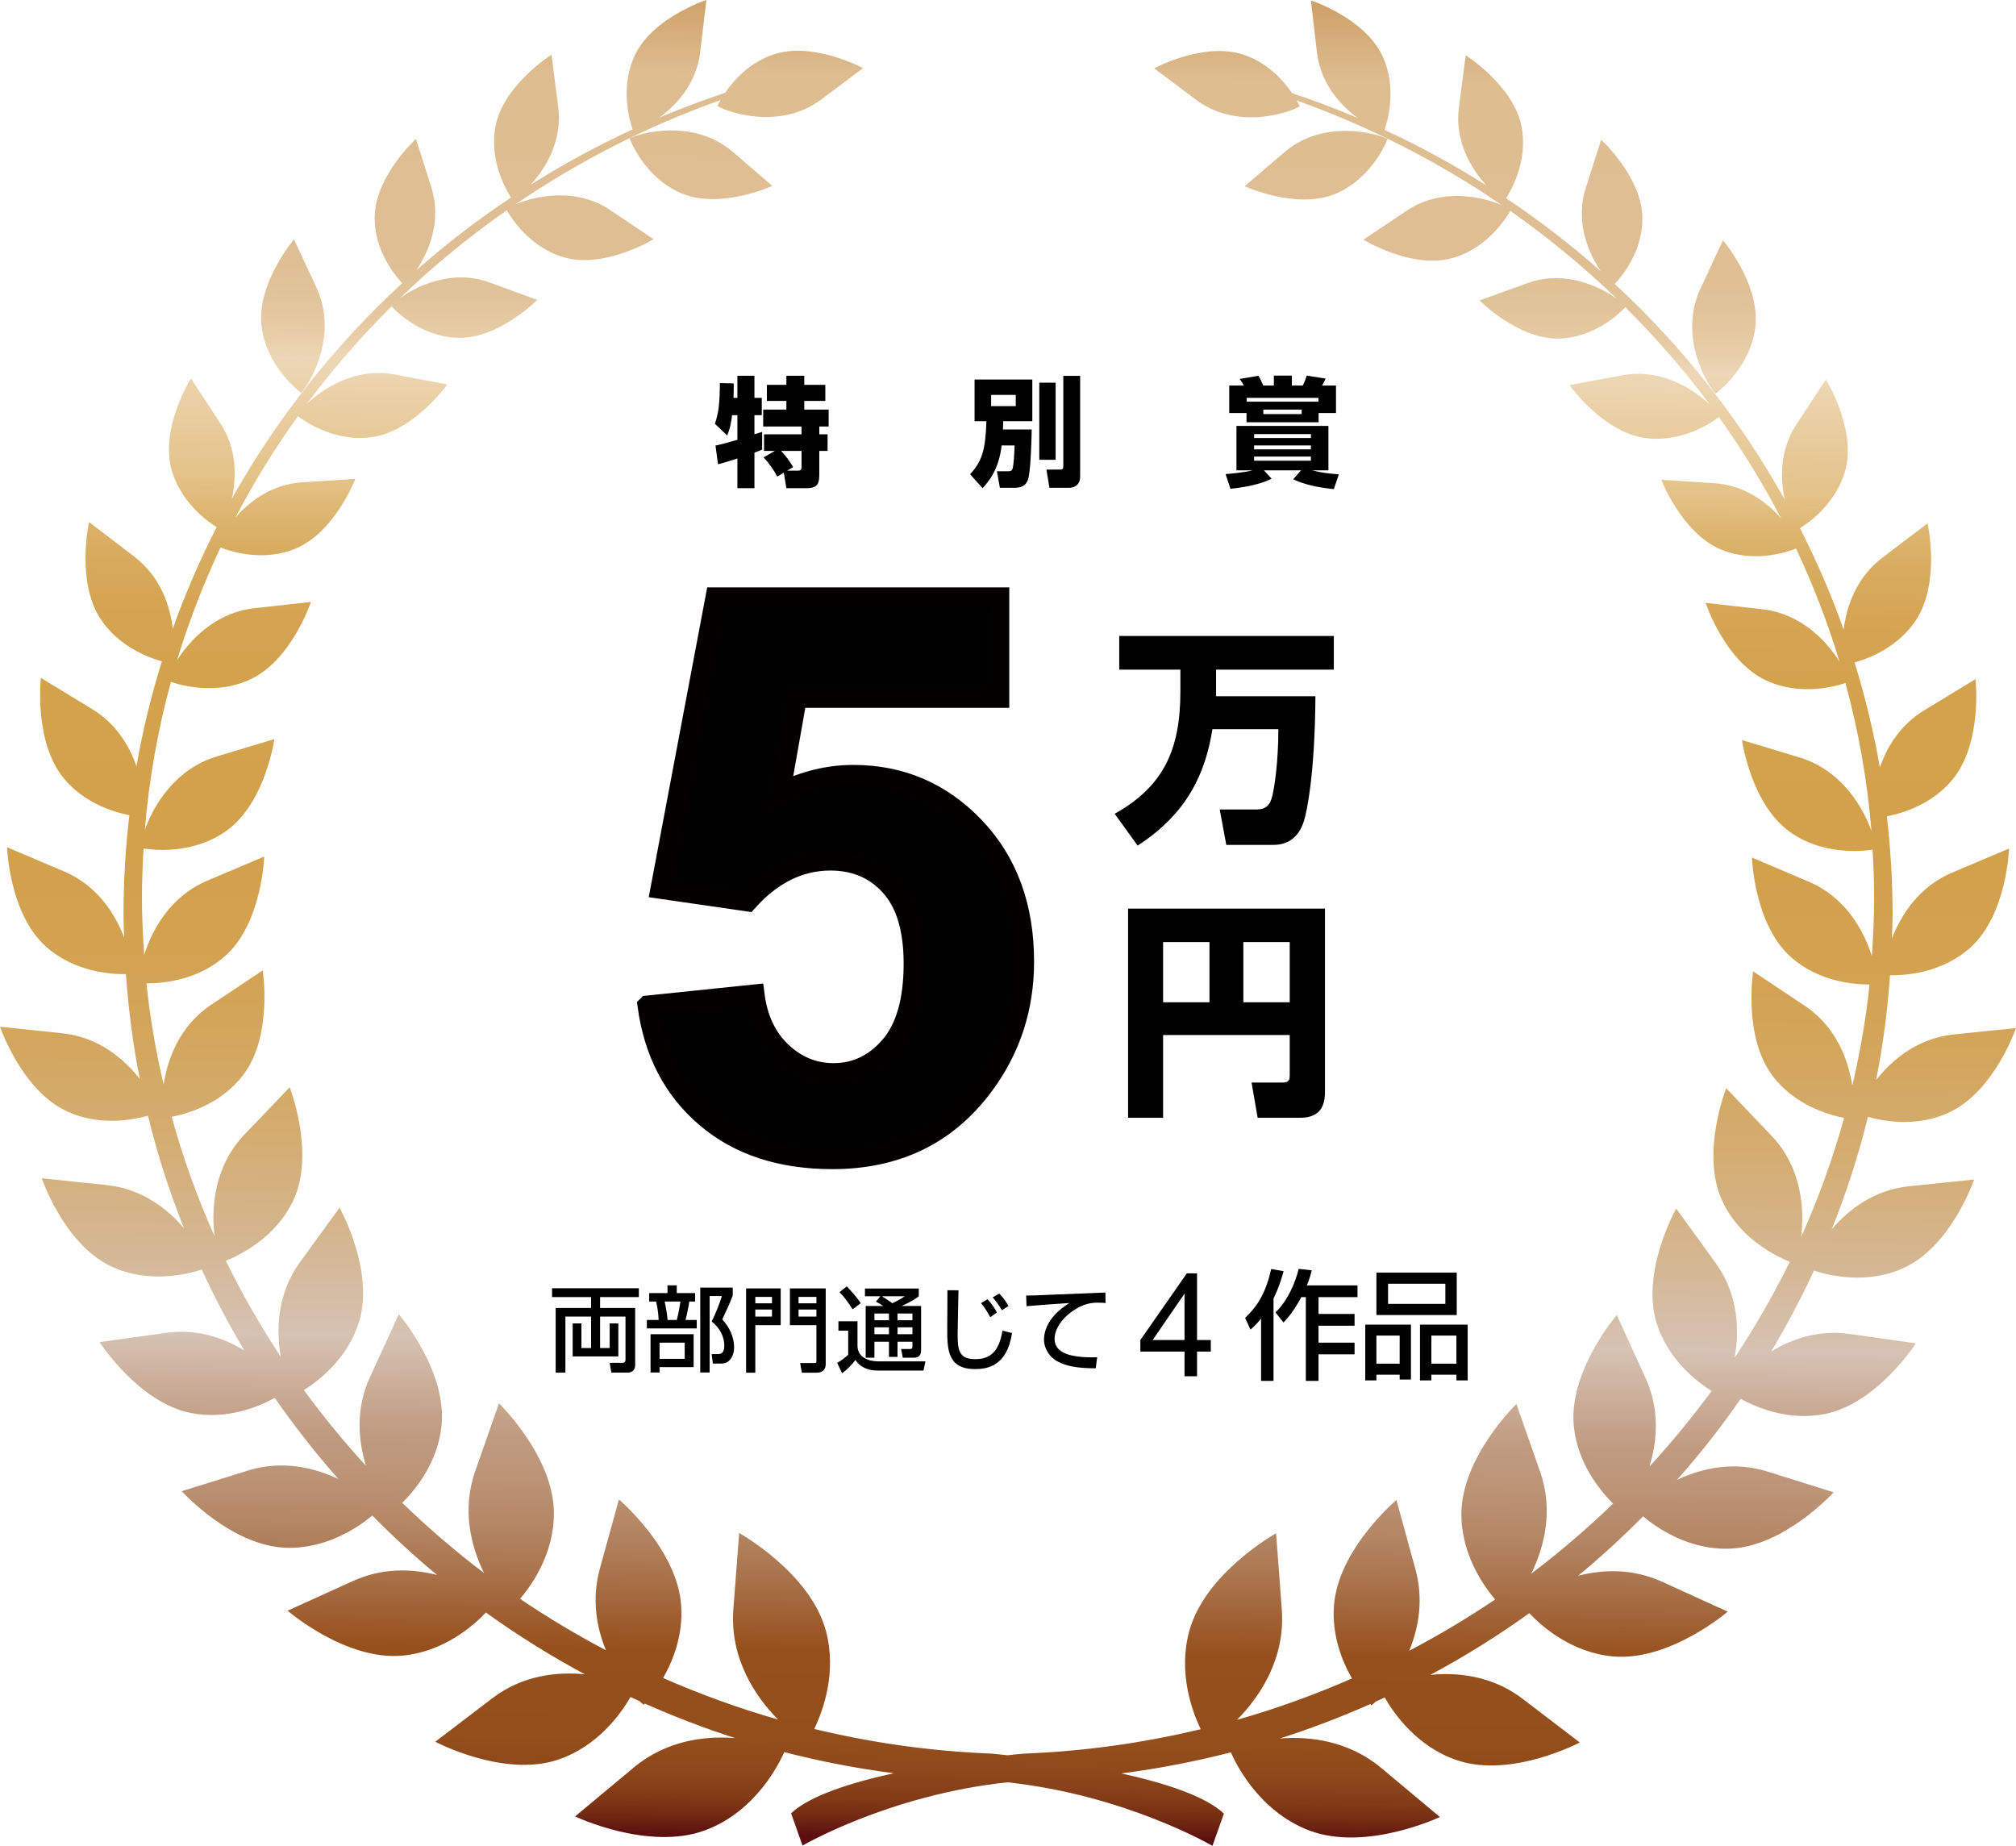
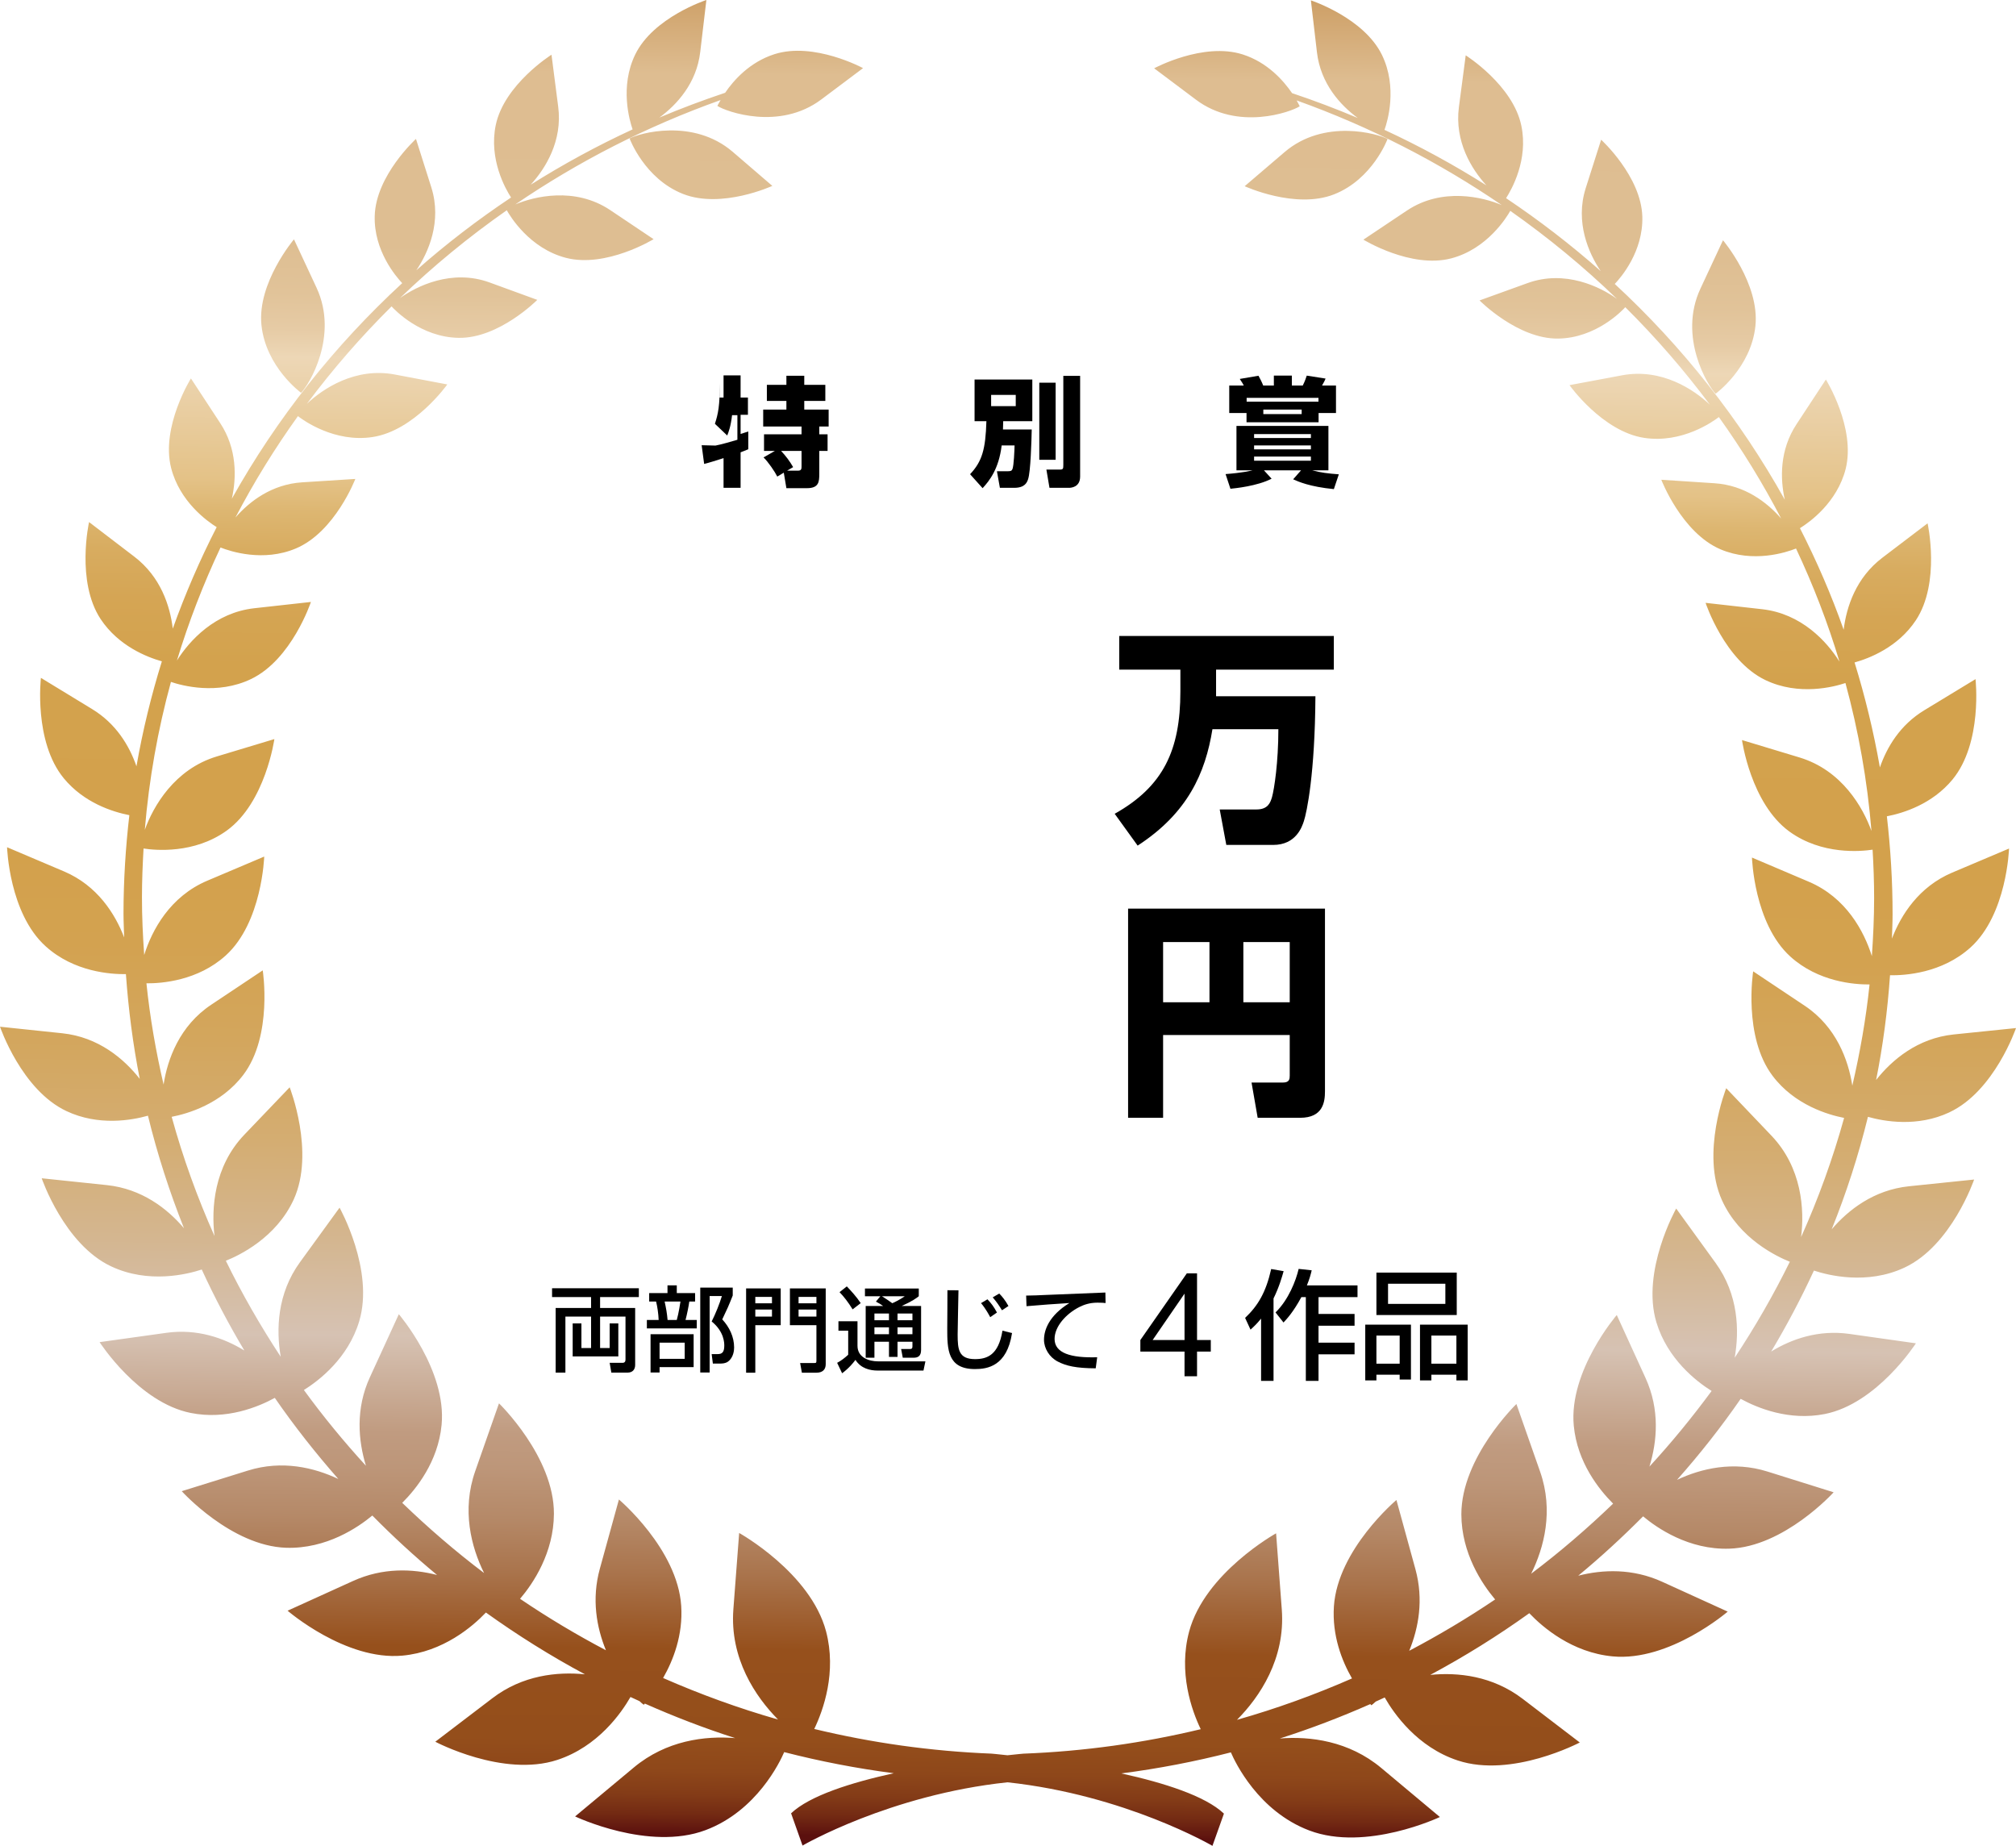
<svg xmlns="http://www.w3.org/2000/svg" id="_特別賞アウト後" viewBox="0 0 476.976 436.685">
  <defs>
    <style>.cls-1{fill:url(#_名称未設定グラデーション_21);}.cls-2{stroke:#040000;stroke-miterlimit:10;stroke-width:4.754px;}</style>
    <linearGradient id="_名称未設定グラデーション_21" x1="236.276" y1="434.65" x2="242.145" y2="-73.654" gradientUnits="userSpaceOnUse">
      <stop offset="0" stop-color="#5b100e" />
      <stop offset=".001" stop-color="#5f140f" />
      <stop offset=".009" stop-color="#732a13" />
      <stop offset=".018" stop-color="#833b17" />
      <stop offset=".029" stop-color="#8e471a" />
      <stop offset=".044" stop-color="#944e1b" />
      <stop offset=".086" stop-color="#96501c" />
      <stop offset=".091" stop-color="#995523" />
      <stop offset=".12" stop-color="#a9734b" />
      <stop offset=".146" stop-color="#b58968" />
      <stop offset=".169" stop-color="#bd9679" />
      <stop offset=".185" stop-color="#c09b80" />
      <stop offset=".23" stop-color="#d6c2b3" />
      <stop offset=".274" stop-color="#d4b690" />
      <stop offset=".32" stop-color="#d4ad72" />
      <stop offset=".367" stop-color="#d3a65d" />
      <stop offset=".411" stop-color="#d3a250" />
      <stop offset=".453" stop-color="#d3a14c" />
      <stop offset=".541" stop-color="#d3a24d" />
      <stop offset=".572" stop-color="#d5a554" />
      <stop offset=".595" stop-color="#d8ac60" />
      <stop offset=".613" stop-color="#ddb671" />
      <stop offset=".628" stop-color="#e4c287" />
      <stop offset=".685" stop-color="#edd7b6" />
      <stop offset=".698" stop-color="#e6cba5" />
      <stop offset=".715" stop-color="#e1c399" />
      <stop offset=".738" stop-color="#debe92" />
      <stop offset=".819" stop-color="#debd91" />
      <stop offset=".9" stop-color="#ba7d35" />
      <stop offset=".955" stop-color="#a55900" />
    </linearGradient>
  </defs>
  <path class="cls-1" d="m148.963,32.765s3.497,9.509,12.627,13.114c9.139,3.606,21.14-1.903,21.14-1.903l-9.373-8.057c-9.39-8.061-22.23-4.382-24.395-3.154h.001Zm-77.729,60.157c1.828-1.807,8.979-13.4,3.658-24.854l-5.339-11.447s-8.708,10.271-7.699,20.256c1.02,9.975,9.38,16.045,9.38,16.045Zm344.089-15.815c1.037-9.979-7.671-20.267-7.671-20.267l-5.339,11.447c-5.346,11.44,1.795,23.048,3.592,24.854,0,0,8.388-6.06,9.418-16.034h0Zm-99.701-31.126c9.153-3.592,12.661-13.097,12.661-13.097-2.178-1.225-15.001-4.932-24.384,3.119l-9.415,8.047s11.991,5.52,21.138,1.932h0Zm145.573,217.174c10.672-4.974,15.781-19.94,15.781-19.94l-14.757,1.514c-8.548.888-14.604,6.032-18.342,10.769,1.622-8.099,2.708-16.362,3.292-24.777,3.467.059,12.265-.446,19.052-6.582,8.625-7.807,9.105-23.395,9.105-23.395l-13.476,5.705c-7.859,3.334-12.091,10.017-14.228,15.596.049-1.911.153-3.804.153-5.725.007-7.849-.48-15.582-1.351-23.204,3.961-.766,10.72-2.889,15.523-8.69,7.176-8.715,5.45-23.761,5.45-23.761l-12.147,7.378c-5.687,3.46-8.798,8.663-10.476,13.508-1.49-8.474-3.494-16.754-5.993-24.832,3.529-.985,10.267-3.603,14.493-9.965,5.903-8.927,2.784-22.95,2.784-22.95l-10.733,8.161c-6.203,4.73-8.458,11.566-9.126,17.012-2.91-8.262-6.39-16.282-10.344-24.025,2.311-1.427,8.784-6.067,10.817-14.012,2.436-9.725-4.678-21.158-4.678-21.158l-6.932,10.55c-4.031,6.105-3.906,12.878-2.792,17.883-10.623-19.038-24.231-36.246-40.227-51.041,1.483-1.553,6.738-7.671,6.523-15.902-.258-9.565-9.745-18.22-9.745-18.22l-3.655,11.478c-2.547,8.043.703,15.404,3.55,19.602-7.051-6.237-14.534-11.99-22.386-17.253,1.309-2.05,5.298-9.052,3.612-17.131-1.984-9.631-13.163-16.657-13.163-16.657l-1.615,12.265c-1.051,8.102,2.972,14.639,6.508,18.495-7.699-4.862-15.746-9.262-24.112-13.128.738-2.054,3.111-10.052-.578-17.688C322.694,4.187,310.15.087,310.15.087l1.434,12.289c.863,7.407,5.534,12.512,9.654,15.537-5.088-2.147-10.247-4.11-15.543-5.878-2.039-2.982-5.826-7.278-11.649-9.147-9.373-3-20.98,3.272-20.98,3.272l9.898,7.428c9.875,7.434,22.439,2.92,24.541,1.56,0,0-.244-.543-.724-1.39,17.375,6.223,33.671,14.59,48.532,24.761-4.428-1.89-14.116-4.274-22.456,1.302l-10.282,6.873s11.228,6.906,20.744,4.438c8.611-2.245,13.204-9.825,14.005-11.249,8.98,6.314,17.417,13.267,25.234,20.824-3.906-2.82-12.252-6.965-21.175-3.724l-11.333,4.093s9.042,9.154,18.6,9.025c8.98-.126,15.154-6.62,15.884-7.427,7.246,7.198,13.936,14.907,20.02,23.073-3.786-3.586-11.451-8.716-20.806-6.954l-12.411,2.324s7.789,10.992,17.715,12.481c8.931,1.336,16.24-3.867,17.618-4.932,5.471,7.647,10.4,15.659,14.744,24.005-3.355-3.846-8.604-7.876-15.774-8.346l-12.586-.825s4.831,12.578,14.047,16.473c7.706,3.255,15.454.738,17.827-.205,4.052,8.614,7.518,17.545,10.274,26.75-3.007-4.803-9.021-11.346-18.279-12.391l-13.393-1.507s4.497,13.644,14.151,18.269c7.97,3.815,16.289,1.588,18.94.697,3.084,11.315,5.179,23.012,6.154,35.006-1.991-5.548-6.982-14.364-17.033-17.399l-13.595-4.11s2.074,15.004,11.207,21.635c7.706,5.596,16.971,4.705,19.692,4.294.223,3.804.362,7.636.362,11.496-.007,4.601-.216,9.158-.536,13.685-1.852-5.878-6.077-13.838-14.903-17.59l-13.463-5.726s.46,15.603,9.07,23.414c6.605,5.993,15.126,6.638,18.752,6.609-.849,8.138-2.255,16.104-4.079,23.939-.933-6.014-3.767-13.904-11.249-18.895l-12.209-8.148s-2.436,15.45,4.602,24.732c5.221,6.923,13.198,9.22,16.915,9.943-2.687,9.693-6.098,19.101-10.177,28.188.814-6.48.215-16.421-7.037-24.008l-10.685-11.204s-6.097,15.359-.982,26.545c4.128,9.07,12.878,13.243,16.038,14.51-3.863,7.848-8.221,15.418-13.044,22.696,1.12-6.383.905-14.917-4.504-22.39l-9.341-12.895s-8.326,14.795-4.684,26.915c2.624,8.673,9.397,13.94,13.066,16.24-4.581,6.227-9.481,12.209-14.716,17.897,1.83-5.924,2.52-13.459-.926-20.984l-6.801-14.879s-11.395,13.233-10.17,26.18c.828,8.736,6.021,15.15,9.306,18.443-6.112,5.875-12.564,11.441-19.386,16.578,3.056-6.178,5.346-14.893,2.13-24.103l-5.624-16.044s-13.038,12.599-13.024,26.11c.028,9.237,4.915,16.477,7.991,20.128-6.515,4.402-13.316,8.446-20.325,12.143,2.22-5.416,3.439-12.091,1.475-19.275l-4.503-16.4s-13.888,11.677-14.792,25.16c-.453,6.912,1.879,12.881,4.28,17.058-8.764,3.838-17.84,7.135-27.213,9.794,5.363-5.388,11.475-14.451,10.605-26.083l-1.351-18.043s-16.866,9.359-20.576,23.246c-2.575,9.655.571,18.562,2.746,23.093-13.515,3.247-27.544,5.238-41.942,5.788,0,0-1.413.118-3.78.38-2.346-.262-3.766-.386-3.766-.386-14.416-.571-28.428-2.576-41.95-5.833,2.175-4.538,5.329-13.442,2.791-23.1-3.686-13.894-20.559-23.27-20.559-23.27l-1.368,18.039c-.888,11.631,5.221,20.709,10.571,26.097-9.355-2.669-18.422-5.976-27.197-9.825,2.388-4.18,4.734-10.145,4.285-17.058-.877-13.48-14.737-25.174-14.737-25.174l-4.518,16.389c-1.983,7.187-.769,13.863,1.442,19.278-7.021-3.699-13.797-7.751-20.316-12.171,3.111-3.651,7.973-10.884,8.012-20.121.052-13.508-12.996-26.124-12.996-26.124l-5.625,16.049c-3.226,9.195-.957,17.92,2.095,24.098-6.814-5.151-13.264-10.723-19.362-16.605,3.299-3.285,8.479-9.7,9.311-18.425,1.259-12.951-10.115-26.201-10.115-26.201l-6.825,14.865c-3.477,7.529-2.764,15.064-.957,20.988-5.214-5.691-10.131-11.677-14.68-17.921,3.654-2.287,10.452-7.542,13.073-16.219,3.664-12.108-4.633-26.918-4.633-26.918l-9.355,12.881c-5.443,7.472-5.66,16.007-4.57,22.386-4.782-7.281-9.153-14.858-12.982-22.706,3.174-1.271,11.903-5.43,16.059-14.496,5.089-11.18-.957-26.539-.957-26.539l-10.696,11.18c-7.267,7.577-7.866,17.517-7.089,24.001-4.058-9.091-7.466-18.502-10.132-28.199,3.728-.717,11.698-3.007,16.946-9.926,7.027-9.275,4.598-24.722,4.598-24.722l-12.189,8.127c-7.487,4.98-10.348,12.874-11.269,18.888-1.824-7.838-3.22-15.815-4.059-23.949,3.614.028,12.143-.599,18.76-6.585,8.621-7.799,9.105-23.402,9.105-23.402l-13.47,5.708c-8.833,3.741-13.083,11.687-14.924,17.573-.32-4.528-.536-9.084-.529-13.685,0-3.86.163-7.695.376-11.503,2.719.421,11.984,1.33,19.71-4.26,9.14-6.62,11.242-21.628,11.242-21.628l-13.594,4.1c-10.048,3.017-15.074,11.827-17.062,17.375.993-11.994,3.087-23.688,6.182-35,2.645.895,10.97,3.14,18.937-.671,9.658-4.612,14.183-18.245,14.183-18.245l-13.386,1.483c-9.272,1.034-15.283,7.571-18.315,12.374,2.792-9.206,6.261-18.13,10.313-26.741,2.388.947,10.131,3.47,17.82.23,9.258-3.891,14.075-16.449,14.075-16.449l-12.589.801c-7.163.456-12.432,4.49-15.777,8.325,4.357-8.339,9.303-16.351,14.785-23.984,1.368,1.058,8.673,6.282,17.608,4.953,9.933-1.476,17.732-12.453,17.732-12.453l-12.415-2.346c-9.352-1.771-17.016,3.348-20.799,6.923,6.08-8.152,12.787-15.853,20.029-23.04.735.814,6.906,7.309,15.892,7.444,9.561.143,18.583-8.986,18.583-8.986l-11.302-4.124c-8.927-3.247-17.27.891-21.179,3.703,7.817-7.549,16.278-14.493,25.265-20.781.793,1.42,5.374,9.007,13.967,11.252,9.516,2.481,20.765-4.41,20.765-4.41l-10.267-6.884c-8.35-5.583-18.025-3.216-22.445-1.333,14.872-10.152,31.157-18.502,48.566-24.694-.501.846-.758,1.386-.758,1.386,2.102,1.368,14.674,5.899,24.572-1.518l9.891-7.42s-11.607-6.29-20.969-3.299c-5.83,1.861-9.641,6.153-11.66,9.129-5.276,1.765-10.483,3.721-15.561,5.865,4.124-3.024,8.816-8.12,9.669-15.526l1.455-12.29s-12.554,4.076-16.846,12.917c-3.693,7.636-1.326,15.644-.609,17.695-8.371,3.86-16.4,8.238-24.116,13.09,3.512-3.846,7.574-10.372,6.509-18.474l-1.584-12.276s-11.175,7.017-13.19,16.64c-1.671,8.074,2.289,15.084,3.623,17.131-7.88,5.255-15.381,11.002-22.418,17.228,2.85-4.197,6.098-11.548,3.557-19.606l-3.637-11.478s-9.498,8.646-9.759,18.213c-.24,8.231,5.036,14.353,6.501,15.909-16.014,14.768-29.661,31.957-40.304,50.992,1.11-5.011,1.263-11.781-2.763-17.893l-6.919-10.556s-7.139,11.423-4.695,21.148c2.011,7.949,8.485,12.603,10.786,14.033-3.964,7.738-7.434,15.756-10.386,24.009-.651-5.443-2.896-12.286-9.091-17.019l-10.716-8.19s-3.146,14.027,2.746,22.964c4.232,6.365,10.957,8.99,14.479,9.982-2.502,8.071-4.535,16.355-6.01,24.83-1.682-4.852-4.793-10.059-10.47-13.522l-12.136-7.396s-1.754,15.046,5.419,23.765c4.793,5.812,11.545,7.938,15.505,8.715-.884,7.619-1.374,15.352-1.385,23.204,0,1.914.108,3.814.153,5.722-2.13-5.583-6.348-12.269-14.211-15.613l-13.487-5.725s.467,15.599,9.098,23.406c6.766,6.153,15.568,6.665,19.017,6.612.602,8.406,1.674,16.682,3.275,24.781-3.72-4.741-9.772-9.895-18.331-10.79l-14.729-1.549s5.078,14.98,15.739,19.971c7.574,3.557,15.362,2.175,19.26,1.078,2.228,9.136,5.1,18.012,8.524,26.622-3.926-4.633-9.972-9.335-18.262-10.202l-15.397-1.615s5.311,15.637,16.445,20.848c8.861,4.169,18.046,1.851,21.419.738,3.021,6.581,6.393,12.972,10.076,19.157-4.855-2.969-11.169-5.193-18.457-4.18l-15.784,2.203s9.168,14.29,21.572,16.755c8.43,1.685,15.944-1.42,19.877-3.567,4.622,6.692,9.668,13.086,15.025,19.184-5.697-2.691-13.282-4.525-21.408-1.981l-15.634,4.869s11.698,12.965,24.691,13.386c9.578.306,17.088-4.873,20.399-7.626,4.848,4.918,9.961,9.631,15.311,14.065-5.812-1.493-12.85-1.778-19.88,1.423l-15.478,7.027s13.727,11.868,27.165,10.629c9.631-.894,16.588-6.863,19.756-10.197,7.466,5.35,15.272,10.25,23.427,14.618-6.561-.651-14.754.202-21.882,5.645l-13.521,10.306s16.028,8.502,28.867,4.302c9.607-3.15,15.134-11.085,17.315-14.886.696.327,1.421.658,2.127.978.393.369.751.682,1.02.863,0,0,.097-.118.251-.282,6.94,3.073,14.064,5.826,21.38,8.169-7.17-.585-16.303.547-23.984,6.944l-13.897,11.583s17.423,8.301,30.878,3.237c12.101-4.553,17.608-16.164,18.593-18.454,8.44,2.172,17.099,3.849,25.915,4.998-10.131,2.224-19.897,5.318-24.286,9.483l2.708,7.629s20.593-12.007,48.486-14.966c27.911,3,48.497,15.032,48.497,15.032l2.718-7.622c-4.392-4.177-14.165-7.285-24.28-9.512,8.827-1.145,17.483-2.812,25.923-4.98.984,2.29,6.474,13.915,18.564,18.484,13.442,5.085,30.887-3.191,30.887-3.191l-13.873-11.607c-7.678-6.405-16.818-7.539-23.994-6.972,7.33-2.335,14.458-5.071,21.405-8.138.153.164.264.283.264.283.251-.188.613-.498,1.009-.87.703-.316,1.42-.647,2.137-.978,2.165,3.804,7.692,11.75,17.291,14.91,12.815,4.225,28.86-4.26,28.86-4.26l-13.504-10.32c-7.142-5.45-15.307-6.327-21.878-5.67,8.152-4.365,15.989-9.251,23.437-14.594,3.189,3.342,10.115,9.314,19.734,10.215,13.469,1.264,27.21-10.591,27.21-10.591l-15.481-7.052c-7.037-3.206-14.054-2.927-19.887-1.444,5.367-4.428,10.462-9.13,15.349-14.044,3.292,2.76,10.789,7.949,20.368,7.65,12.996-.396,24.711-13.341,24.711-13.341l-15.628-4.897c-8.117-2.551-15.718-.735-21.425,1.953,5.401-6.087,10.441-12.481,15.062-19.163,3.933,2.15,11.437,5.259,19.888,3.592,12.391-2.447,21.565-16.727,21.565-16.727l-15.745-2.227c-7.296-1.02-13.63,1.194-18.489,4.163,3.697-6.182,7.072-12.572,10.108-19.146,3.383,1.117,12.55,3.449,21.433-.707,11.137-5.2,16.47-20.83,16.47-20.83l-15.391,1.59c-8.311.86-14.347,5.555-18.308,10.184,3.474-8.607,6.335-17.478,8.576-26.608,3.891,1.1,11.687,2.488,19.26-1.058l-.004-.005Z" />
-   <path d="m169.285,105.411c1.372-.252,4.06-1.036,5.18-1.372v-5.824h-1.26c-.308,2.688-.84,4.06-1.148,4.816l-2.912-2.772c.784-2.408,1.148-4.256,1.176-9.632l3.276.084c0,1.148,0,2.324-.056,3.416h.924v-5.236h4.032v5.236h1.736v4.088h-1.736v4.536c.28-.084,1.652-.532,1.82-.588v4.2c-.392.168-.616.28-1.82.728v8.4h-4.032v-7.028c-1.288.42-3.5,1.12-4.592,1.372l-.588-4.424Zm14.056,1.26h-2.576v-3.92h8.876v-1.848h-9.072v-4.004h5.488v-2.044h-4.62v-3.808h4.62v-2.156h4.228v2.156h4.984v3.808h-4.984v2.044h5.768v4.004h-2.212v1.848h1.96v3.92h-1.96v5.404c0,1.932-.112,3.416-2.94,3.416h-4.844l-.616-3.668-1.54.924c-.56-1.148-2.128-3.444-3.248-4.536l2.688-1.54Zm2.884,4.676h2.604c.812,0,.812-.504.812-1.036v-3.64h-4.844c1.148,1.232,2.016,2.38,2.856,3.836l-1.428.84Z" />
+   <path d="m169.285,105.411c1.372-.252,4.06-1.036,5.18-1.372v-5.824h-1.26c-.308,2.688-.84,4.06-1.148,4.816l-2.912-2.772c.784-2.408,1.148-4.256,1.176-9.632c0,1.148,0,2.324-.056,3.416h.924v-5.236h4.032v5.236h1.736v4.088h-1.736v4.536c.28-.084,1.652-.532,1.82-.588v4.2c-.392.168-.616.28-1.82.728v8.4h-4.032v-7.028c-1.288.42-3.5,1.12-4.592,1.372l-.588-4.424Zm14.056,1.26h-2.576v-3.92h8.876v-1.848h-9.072v-4.004h5.488v-2.044h-4.62v-3.808h4.62v-2.156h4.228v2.156h4.984v3.808h-4.984v2.044h5.768v4.004h-2.212v1.848h1.96v3.92h-1.96v5.404c0,1.932-.112,3.416-2.94,3.416h-4.844l-.616-3.668-1.54.924c-.56-1.148-2.128-3.444-3.248-4.536l2.688-1.54Zm2.884,4.676h2.604c.812,0,.812-.504.812-1.036v-3.64h-4.844c1.148,1.232,2.016,2.38,2.856,3.836l-1.428.84Z" />
  <path d="m236.989,105.383c-.672,5.628-2.968,8.428-4.508,10.108l-2.968-3.304c2.856-3.024,3.668-5.908,3.864-12.544h-2.8v-9.856h13.664v9.856h-6.888c-.028,1.008-.028,1.316-.056,1.96h6.804c-.057,2.66-.252,9.996-.868,11.788-.252.7-.7,2.016-3.276,2.016h-3.388l-.7-3.92h2.38c.84,0,1.092-.056,1.288-.504.336-.784.477-4.48.504-5.6h-3.051Zm-2.492-11.956v2.66h5.824v-2.66h-5.824Zm11.395-2.884h3.864v18.228h-3.864v-18.228Zm5.685-1.624h3.976v23.828c0,2.548-2.184,2.66-2.632,2.66h-4.62l-.728-4.312h3.164c.783,0,.84-.196.84-1.092v-21.084Z" />
  <path d="m289.965,112.159c4.004-.308,5.964-.784,6.412-.896h-3.836v-10.5h21.756v10.5h-3.864c2.101.56,3.78.756,6.328.952l-1.176,3.5c-5.685-.56-8.4-1.764-9.632-2.324l1.876-2.128h-8.792l1.819,1.988c-3.443,1.764-8.651,2.268-9.743,2.38l-1.148-3.472Zm4.956-14.448h-4.088v-6.496h3.444c-.225-.448-.309-.588-.952-1.568l4.424-.756c.364.644.784,1.456,1.12,2.324h2.52v-2.352h4.256v2.352h2.576c.168-.336.477-.896.952-2.352l4.452.7c-.168.42-.309.728-.84,1.652h3.304v6.496h-4.116v2.184h-17.052v-2.184Zm17.024-2.688v-.896h-16.996v.896h16.996Zm-15.232,7.672v.924h13.44v-.924h-13.44Zm0,2.688v.924h13.44v-.924h-13.44Zm0,2.632v.98h13.44v-.98h-13.44Zm2.184-11.116v1.064h9.072v-1.064h-9.072Z" />
  <path d="m130.614,304.767h20.533v2.091h-9.167v2.574h8.296v13.488c0,.924-.479,1.804-1.785,1.804h-3.854l-.392-2.311h3.026c.566,0,.719-.352.719-.77v-10.166h-6.01v7.438h2.265v-5.831h2.047v7.812h-10.8v-7.812h2.069v5.831h2.286v-7.438h-6.075v13.246h-2.308v-15.292h8.383v-2.574h-9.232v-2.091Z" />
  <path d="m153.592,305.912h4.333v-1.826h2.199v1.826h4.333v2.002h-1.372c-.174,1.232-.544,3.037-.893,4.357h2.656v2.002h-11.802v-2.002h2.787c-.065-1.562-.305-3.169-.609-4.357h-1.633v-2.002Zm10.517,9.726v7.789h-8.057v1.276h-2.134v-9.065h10.19Zm-8.057,2.002v3.829h5.944v-3.829h-5.944Zm1.198-9.726c.348,1.629.544,2.641.697,4.357h2.177c.479-1.717.784-3.829.871-4.357h-3.745Zm8.427,16.789v-20.089h7.686v1.87c-1.067,2.685-1.219,2.992-2.482,5.654,1.698,1.826,2.809,4.137,2.809,6.646,0,.638-.13,2.376-1.459,3.345-.631.439-1.306.462-2.025.462h-1.546l-.283-2.244h1.416c1.001,0,1.568-.396,1.568-1.98,0-.639,0-3.301-2.983-5.743.871-1.694,1.917-4.312,2.417-6.007h-2.896v18.087h-2.221Z" />
  <path d="m176.526,304.812h8.187v8.69h-6.01v11.244h-2.177v-19.935Zm2.177,3.52h3.941v-1.518h-3.941v1.518Zm0,3.146h3.941v-1.672h-3.941v1.672Zm14.458,2.024h-6.271v-8.69h8.47v17.932c0,1.211-.697,2.003-2.199,2.003h-3.44l-.414-2.288h3.266c.501,0,.588-.022.588-.595v-8.361Zm-4.224-5.171h4.224v-1.518h-4.224v1.518Zm0,3.146h4.224v-1.672h-4.224v1.672Z" />
  <path d="m198.372,312.579h4.507v5.809c0,2.795,2.765,3.675,4.834,3.675h11.235l-.458,2.179h-10.865c-1.698,0-3.941-.463-5.226-2.53-.479.638-1.459,1.914-3.157,3.168l-1.176-2.465c.915-.483,1.829-1.188,2.613-1.914v-5.698h-2.308v-2.223Zm1.981-8.251c.98,1.034,2.286,2.442,3.288,3.96l-1.916,1.475c-1.11-1.782-2.003-2.927-3.092-4.07l1.72-1.364Zm7.926,2.332h-3.636v-1.826h12.738v1.826c-.566.44-1.394,1.101-4.05,2.311h4.594v10.407c0,1.562-.893,1.826-1.764,1.826h-2.569l-.392-2.068h2.134c.501,0,.544-.286.544-.638v-1.078h-3.527v3.586h-2.025v-3.586h-3.44v3.784h-2.068v-12.233h4.137c-.675-.484-.958-.639-1.72-1.034l1.045-1.276Zm-1.394,4.093v1.584h3.44v-1.584h-3.44Zm0,3.257v1.628h3.44v-1.628h-3.44Zm1.786-7.35c.827.506,1.633,1.078,2.438,1.65.305-.132,1.677-.748,2.961-1.65h-5.4Zm3.68,4.093v1.584h3.527v-1.584h-3.527Zm0,3.257v1.628h3.527v-1.628h-3.527Z" />
  <path d="m226.771,305.252c-.021,1.65-.196,9.088-.196,10.474,0,3.564.261,5.809,4.115,5.809,2.896,0,5.553-.99,6.489-6.732l2.265.571c-1.219,7.855-5.835,8.516-8.775,8.516-6.511,0-6.554-4.709-6.554-9.594,0-1.43.065-7.767.043-9.064l2.613.021Zm7.512,6.359c-.239-.44-1.045-1.98-2.177-3.323l1.524-.901c.958,1.012,1.524,1.782,2.243,3.124l-1.59,1.101Zm2.787-1.629c-.74-1.188-1.285-2.002-2.199-3.059l1.546-.901c.631.638,1.415,1.562,2.177,2.948l-1.524,1.012Z" />
  <path d="m261.572,308.266c-.457-.044-.958-.088-1.895-.088-1.959,0-3.287.528-4.311,1.034-3.093,1.562-5.857,4.576-5.857,7.547,0,3.345,3.811,4.532,10.081,4.335l-.349,2.618c-4.681-.022-7.011-.572-8.992-1.606-1.96-1.012-3.244-3.103-3.244-5.148,0-2.267,1.153-5.699,6.01-8.691-3.397.198-6.772.462-10.147.748l-.087-2.509c1.502,0,3.136-.088,4.638-.153,1.873-.088,11.867-.484,14.11-.572l.043,2.486Z" />
  <path d="m280.255,325.584v-5.827h-10.452v-2.739l10.995-15.771h2.416v15.771h3.254v2.739h-3.254v5.827h-2.959Zm0-8.566v-10.974l-7.544,10.974h7.544Z" />
  <path d="m298.367,311.95c-1,1.234-1.751,1.936-2.501,2.609l-1.278-2.778c3.085-2.918,4.946-6.117,6.169-11.561l2.945.505c-.389,1.347-1.028,3.676-2.39,6.454v19.502h-2.945v-14.731Zm11.976-11.421c-.222.926-.472,1.937-1.139,3.563h11.976v2.778h-9.225v3.984h8.53v2.778h-8.53v4.013h8.53v2.75h-8.53v6.285h-3.001v-19.811h-1.057c-1.861,3.451-3.361,5.079-4.223,6.005l-1.89-2.385c3.084-3.003,4.835-7.549,5.474-10.299l3.084.337Z" />
  <path d="m323.014,313.381h10.809v12.992h-2.667v-1.15h-5.502v1.347h-2.64v-13.188Zm21.646-2.272h-19.006v-10.046h19.006v10.046Zm-19.006,11.505h5.502v-6.65h-5.502v6.65Zm16.311-18.913h-13.56v4.771h13.56v-4.771Zm-6.002,9.681h11.281v13.188h-2.667v-1.347h-5.919v1.347h-2.695v-13.188Zm2.695,9.232h5.919v-6.65h-5.919v6.65Z" />
  <path d="m286.857,172.513c-1.667,10.381-5.862,19.848-17.695,27.539l-5.433-7.53c11.51-6.455,15.544-15.061,15.544-28.938v-5.164h-14.469v-7.96h50.775v7.96h-27.862v6.293h23.506c-.108,18.342-2.044,27.485-2.743,29.583-.431,1.291-1.829,5.594-7.262,5.594h-11.08l-1.56-8.391h8.713c2.743,0,3.281-1.667,3.658-2.904.537-1.937,1.506-8.229,1.506-16.083h-15.599Z" />
  <path d="m305.145,244.864h-29.96v19.578h-8.283v-49.484h46.58v43.245c0,2.528-.484,6.239-5.863,6.239h-10.058l-1.452-8.337h7.422c1.561,0,1.614-.86,1.614-1.667v-9.574Zm-29.96-7.745h10.973v-14.254h-10.973v14.254Zm18.987,0h10.973v-14.254h-10.973v14.254Z" />
-   <path class="cls-2" d="m153.214,237.899l25.293-2.62c.723,5.722,2.859,10.253,6.414,13.595,3.553,3.343,7.647,5.014,12.285,5.014,5.298,0,9.786-2.152,13.459-6.459,3.672-4.305,5.51-10.795,5.51-19.467,0-8.129-1.822-14.227-5.465-18.292-3.645-4.064-8.387-6.097-14.228-6.097-7.287,0-13.821,3.222-19.602,9.666l-20.596-2.981,13.008-68.923h67.117v23.757h-47.876l-3.975,22.493c5.66-2.83,11.441-4.246,17.344-4.246,11.26,0,20.806,4.096,28.635,12.285,7.828,8.19,11.743,18.82,11.743,31.887,0,10.9-3.162,20.627-9.485,29.178-8.613,11.684-20.566,17.523-35.862,17.523-12.226,0-22.192-3.281-29.9-9.846-7.709-6.563-12.316-15.386-13.821-26.467Z" />
</svg>